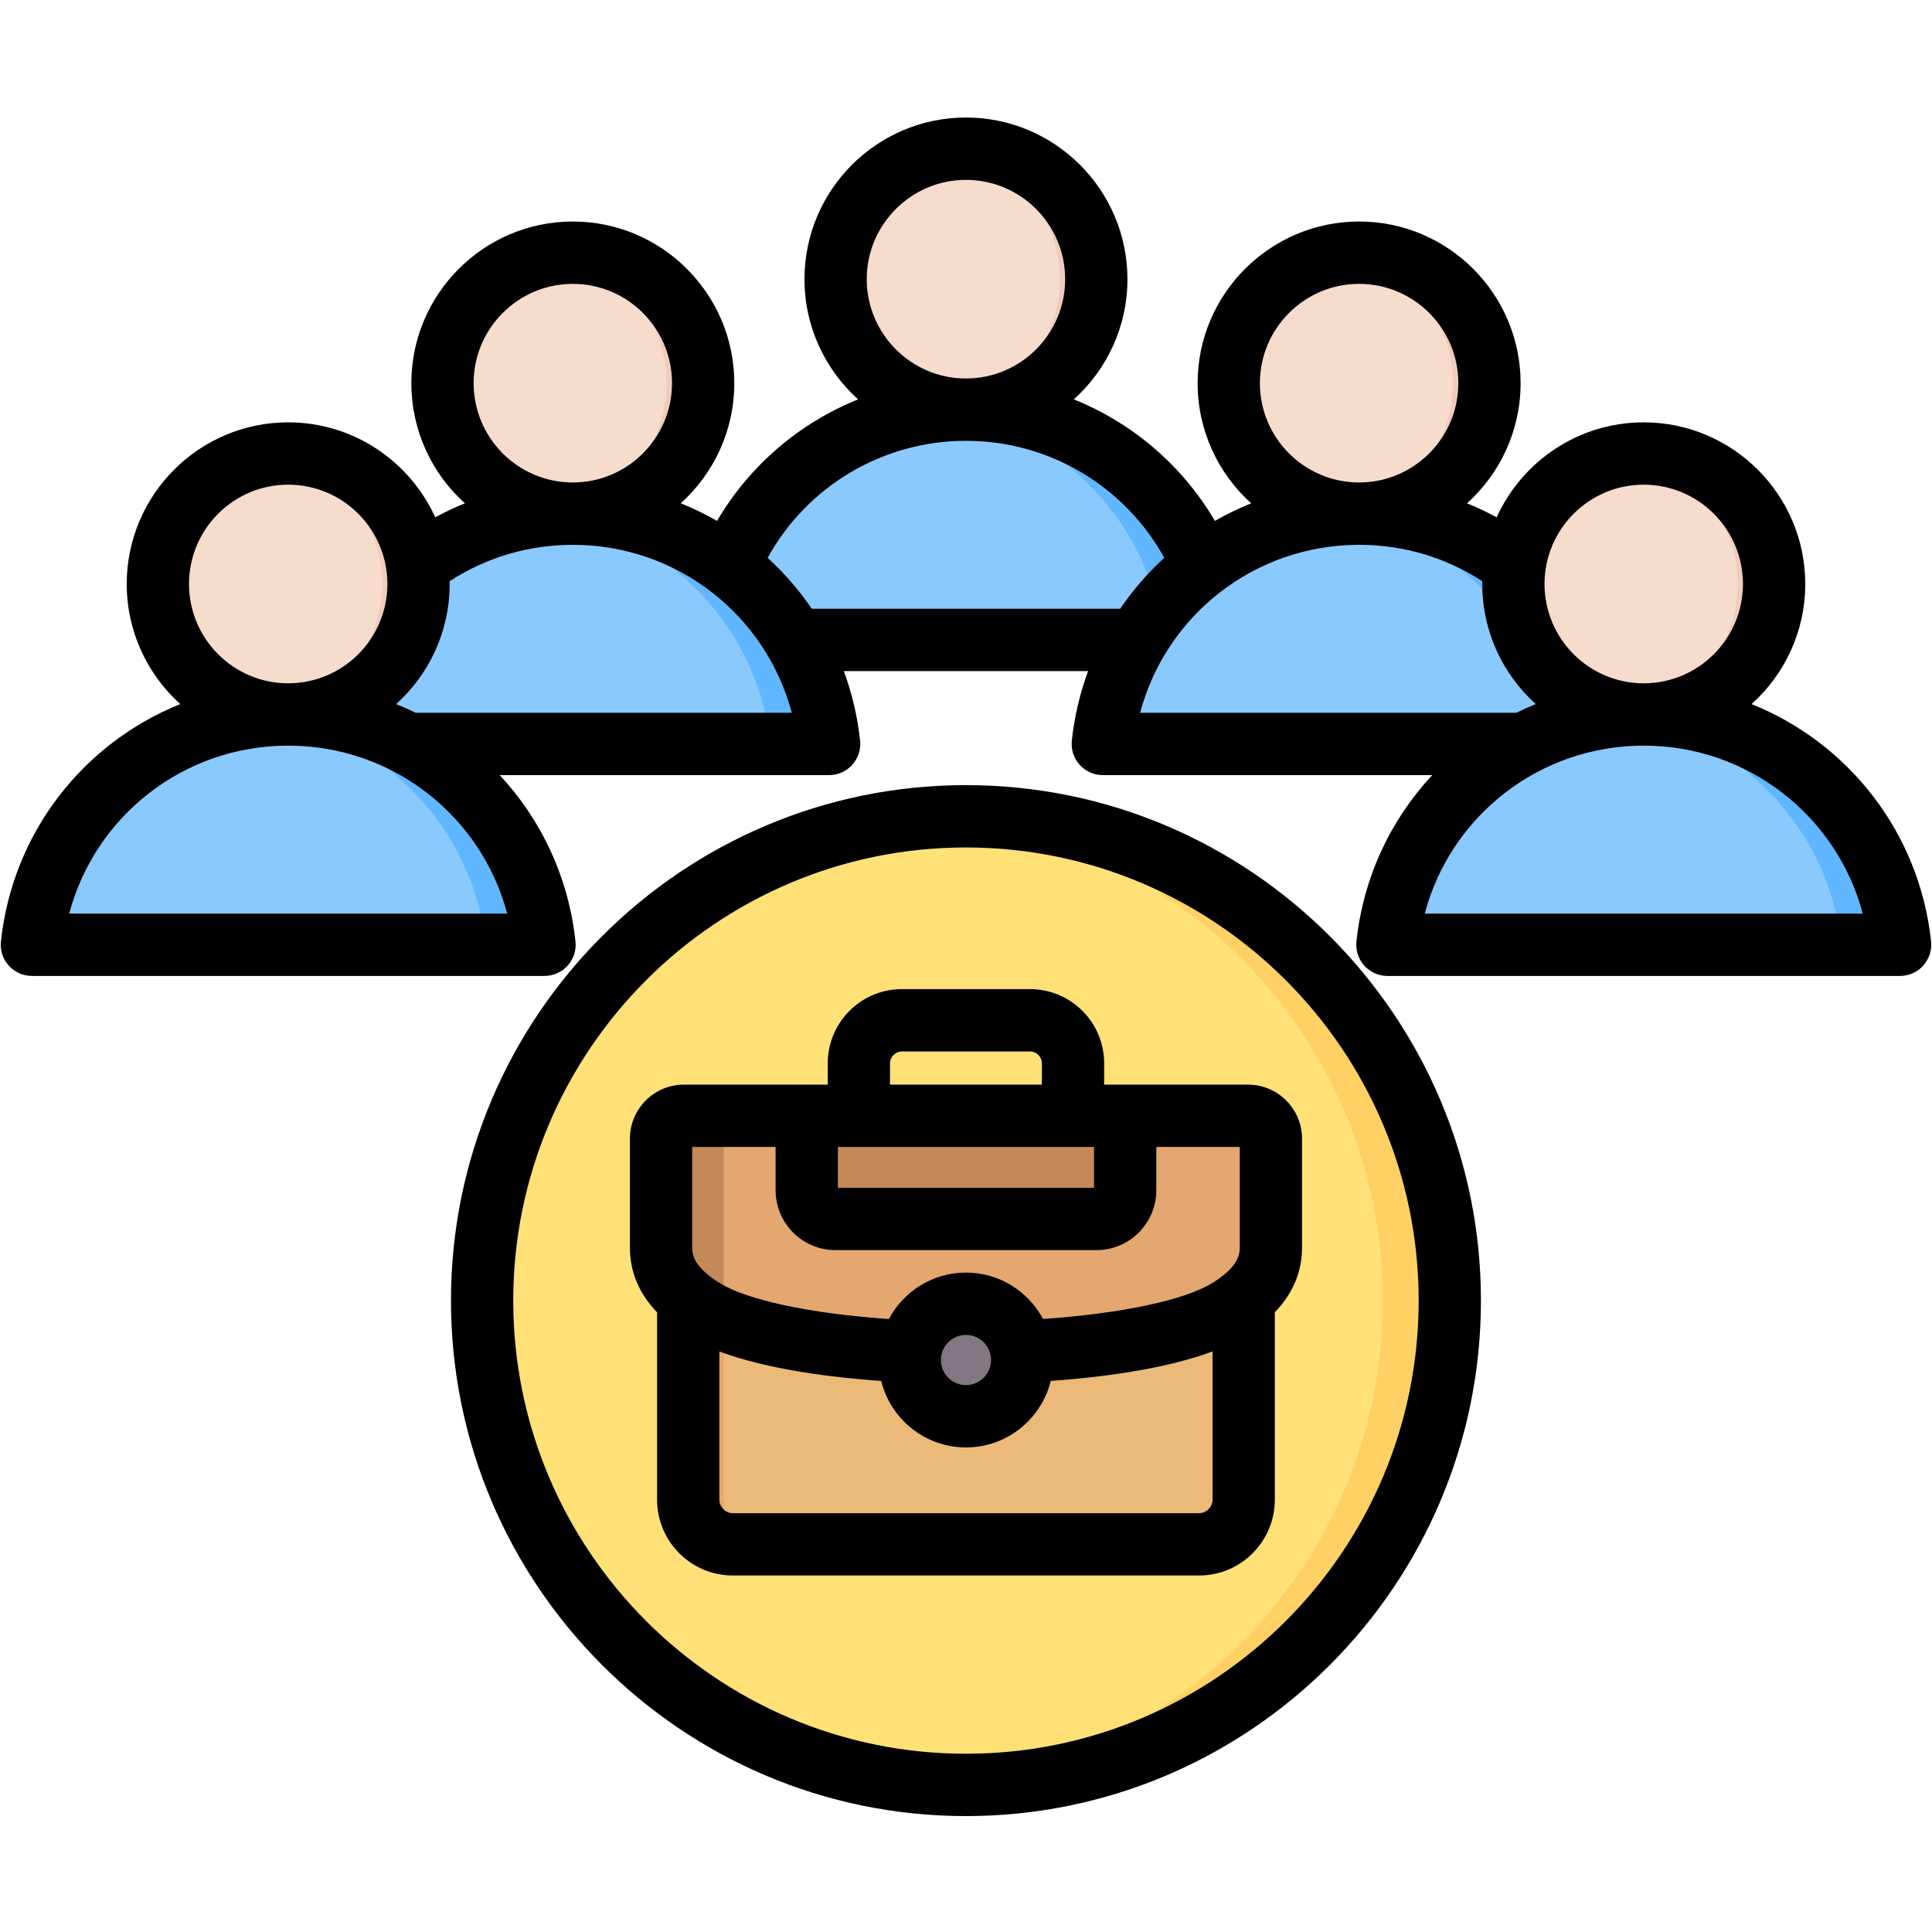
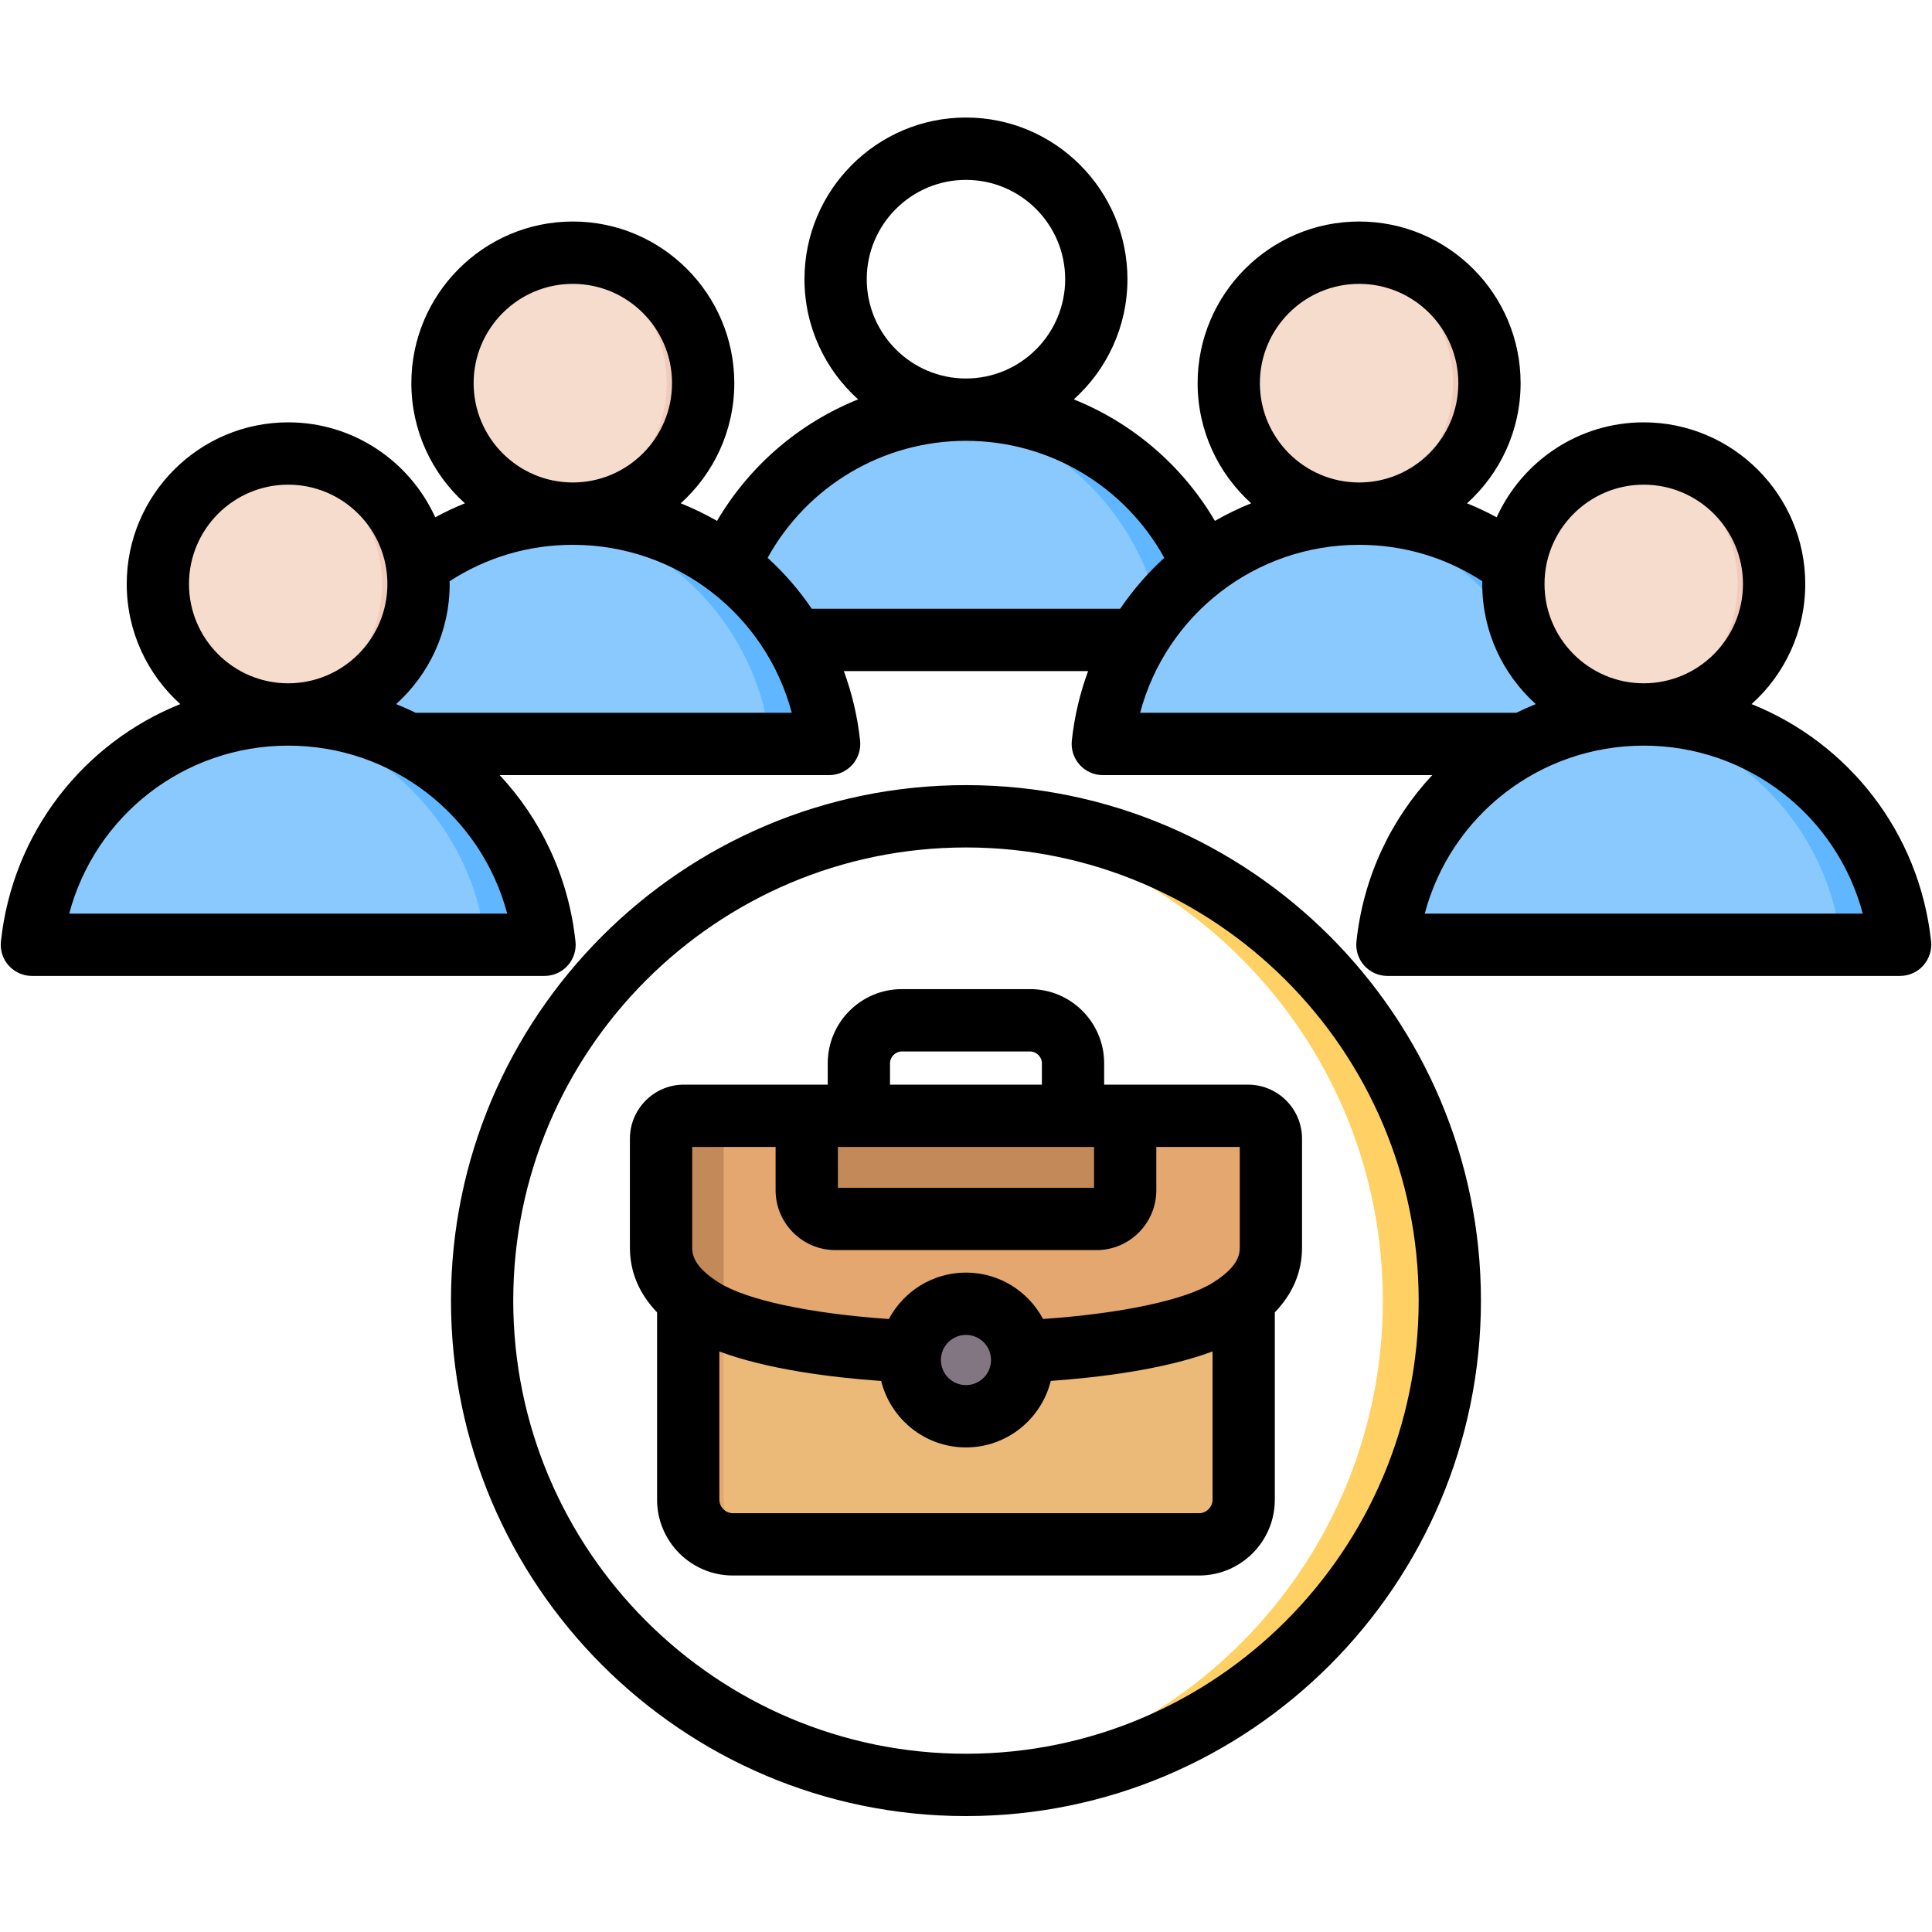
<svg xmlns="http://www.w3.org/2000/svg" width="500" zoomAndPan="magnify" viewBox="0 0 375 375" height="500" preserveAspectRatio="xMidYMid meet" version="1.0">
  <defs>
    <clipPath id="fcc9997bfc">
      <path d="M 0 22.656 L 375 22.656 L 375 352.656 L 0 352.656 Z M 0 22.656 " clip-rule="nonzero" />
    </clipPath>
  </defs>
  <path fill="#8ac9fe" d="M 144.555 124.215 L 230.445 124.215 C 232.266 124.215 233.836 123.445 234.953 122.004 C 236.066 120.562 236.422 118.852 235.969 117.082 C 230.41 95.477 210.82 79.512 187.5 79.512 C 164.18 79.512 144.586 95.477 139.031 117.082 C 138.578 118.852 138.93 120.562 140.047 122.004 C 141.164 123.445 142.734 124.215 144.555 124.215 Z M 144.555 124.215 " fill-opacity="1" fill-rule="evenodd" />
  <path fill="#60b7ff" d="M 230.445 124.215 C 232.266 124.215 233.836 123.445 234.953 122.004 C 236.066 120.562 236.422 118.852 235.969 117.082 C 230.41 95.477 210.82 79.512 187.5 79.512 C 185.57 79.512 183.668 79.625 181.797 79.836 C 202.559 82.191 219.465 97.266 224.559 117.082 C 225.016 118.852 224.66 120.562 223.543 122.004 C 222.43 123.445 220.859 124.215 219.035 124.215 C 222.84 124.215 226.641 124.215 230.445 124.215 Z M 230.445 124.215 " fill-opacity="1" fill-rule="evenodd" />
-   <path fill="#f6dccd" d="M 191.559 29.188 C 192.375 29.32 193.188 29.492 193.988 29.707 C 194.789 29.918 195.578 30.168 196.355 30.461 C 197.129 30.75 197.891 31.078 198.633 31.441 C 199.379 31.805 200.102 32.207 200.809 32.645 C 201.512 33.078 202.195 33.551 202.855 34.051 C 203.512 34.555 204.145 35.09 204.75 35.656 C 205.359 36.219 205.934 36.812 206.484 37.438 C 207.031 38.059 207.547 38.707 208.031 39.379 C 208.516 40.051 208.969 40.746 209.383 41.465 C 209.801 42.18 210.18 42.918 210.523 43.672 C 210.867 44.426 211.176 45.195 211.441 45.98 C 211.711 46.766 211.941 47.562 212.133 48.371 C 212.32 49.176 212.473 49.992 212.582 50.812 C 212.691 51.637 212.762 52.461 212.793 53.289 C 212.82 54.121 212.812 54.949 212.758 55.777 C 212.707 56.602 212.613 57.426 212.48 58.246 C 212.348 59.062 212.176 59.875 211.965 60.676 C 211.75 61.477 211.5 62.27 211.211 63.047 C 210.922 63.82 210.594 64.582 210.23 65.328 C 209.863 66.074 209.465 66.797 209.027 67.504 C 208.594 68.211 208.125 68.891 207.621 69.551 C 207.117 70.211 206.586 70.844 206.02 71.453 C 205.457 72.059 204.863 72.637 204.242 73.184 C 203.617 73.734 202.973 74.25 202.301 74.734 C 201.629 75.219 200.934 75.672 200.215 76.086 C 199.5 76.504 198.766 76.887 198.012 77.23 C 197.258 77.574 196.488 77.879 195.703 78.148 C 194.918 78.418 194.125 78.648 193.316 78.84 C 192.512 79.027 191.699 79.18 190.875 79.289 C 190.055 79.398 189.23 79.469 188.402 79.5 C 187.574 79.527 186.746 79.52 185.918 79.465 C 185.09 79.414 184.27 79.32 183.453 79.188 C 182.633 79.055 181.824 78.883 181.023 78.672 C 180.223 78.457 179.434 78.207 178.656 77.918 C 177.879 77.625 177.121 77.297 176.375 76.934 C 175.633 76.57 174.906 76.168 174.203 75.734 C 173.496 75.297 172.816 74.828 172.156 74.324 C 171.496 73.82 170.863 73.285 170.258 72.719 C 169.652 72.156 169.074 71.562 168.527 70.938 C 167.977 70.316 167.461 69.668 166.977 68.996 C 166.492 68.324 166.043 67.629 165.625 66.91 C 165.211 66.195 164.828 65.457 164.484 64.703 C 164.141 63.949 163.836 63.18 163.566 62.395 C 163.297 61.609 163.07 60.812 162.879 60.008 C 162.688 59.199 162.539 58.383 162.426 57.562 C 162.316 56.738 162.246 55.914 162.219 55.086 C 162.188 54.258 162.199 53.43 162.25 52.602 C 162.305 51.773 162.395 50.949 162.527 50.129 C 162.66 49.312 162.832 48.5 163.047 47.699 C 163.258 46.898 163.508 46.109 163.801 45.332 C 164.09 44.555 164.418 43.793 164.781 43.047 C 165.145 42.301 165.547 41.578 165.98 40.871 C 166.418 40.168 166.887 39.484 167.387 38.824 C 167.891 38.164 168.426 37.531 168.988 36.926 C 169.555 36.316 170.148 35.738 170.77 35.191 C 171.391 34.641 172.039 34.125 172.711 33.641 C 173.383 33.156 174.078 32.703 174.793 32.289 C 175.512 31.871 176.246 31.492 177 31.145 C 177.754 30.801 178.523 30.496 179.305 30.227 C 180.09 29.957 180.887 29.727 181.691 29.539 C 182.5 29.348 183.312 29.195 184.133 29.086 C 184.957 28.977 185.781 28.906 186.609 28.875 C 187.438 28.848 188.266 28.859 189.09 28.91 C 189.918 28.961 190.742 29.055 191.559 29.188 Z M 191.559 29.188 " fill-opacity="1" fill-rule="nonzero" />
-   <path fill="#f1cbbc" d="M 187.5 28.863 C 201.477 28.863 212.805 40.203 212.805 54.191 C 212.805 68.18 201.477 79.516 187.5 79.516 C 186.297 79.516 185.113 79.43 183.953 79.27 C 196.246 77.543 205.711 66.973 205.711 54.191 C 205.711 41.406 196.246 30.836 183.953 29.109 C 185.113 28.945 186.297 28.863 187.5 28.863 Z M 187.5 28.863 " fill-opacity="1" fill-rule="evenodd" />
  <path fill="#8ac9fe" d="M 220.867 144.398 L 306.754 144.398 C 308.578 144.398 310.145 143.629 311.262 142.188 C 312.379 140.746 312.734 139.035 312.277 137.266 C 306.723 115.66 287.129 99.695 263.812 99.695 C 240.492 99.695 220.898 115.66 215.344 137.266 C 214.887 139.035 215.242 140.746 216.359 142.188 C 217.477 143.629 219.043 144.398 220.867 144.398 Z M 220.867 144.398 " fill-opacity="1" fill-rule="evenodd" />
  <path fill="#60b7ff" d="M 306.754 144.398 C 308.578 144.398 310.145 143.629 311.262 142.188 C 312.379 140.746 312.734 139.035 312.277 137.266 C 306.723 115.66 287.129 99.695 263.812 99.695 C 261.883 99.695 259.98 99.805 258.105 100.02 C 278.867 102.375 295.777 117.449 300.871 137.266 C 301.324 139.035 300.973 140.746 299.855 142.188 C 298.738 143.629 297.172 144.398 295.348 144.398 C 299.148 144.398 302.953 144.398 306.754 144.398 Z M 306.754 144.398 " fill-opacity="1" fill-rule="evenodd" />
  <path fill="#f6dccd" d="M 269.645 49.738 C 270.449 49.93 271.246 50.156 272.031 50.426 C 272.812 50.695 273.582 51.004 274.336 51.348 C 275.09 51.691 275.824 52.07 276.543 52.488 C 277.258 52.906 277.953 53.355 278.625 53.84 C 279.297 54.328 279.945 54.844 280.566 55.391 C 281.188 55.941 281.781 56.52 282.344 57.125 C 282.91 57.73 283.445 58.367 283.945 59.023 C 284.449 59.684 284.918 60.367 285.355 61.074 C 285.789 61.777 286.191 62.504 286.555 63.25 C 286.918 63.992 287.246 64.754 287.535 65.531 C 287.824 66.309 288.078 67.098 288.289 67.902 C 288.5 68.703 288.672 69.512 288.805 70.332 C 288.938 71.152 289.031 71.973 289.082 72.801 C 289.133 73.629 289.145 74.457 289.117 75.285 C 289.086 76.117 289.016 76.941 288.906 77.762 C 288.797 78.586 288.645 79.402 288.457 80.207 C 288.266 81.016 288.035 81.812 287.766 82.598 C 287.5 83.379 287.191 84.148 286.848 84.906 C 286.504 85.66 286.125 86.395 285.707 87.113 C 285.289 87.828 284.84 88.523 284.355 89.199 C 283.871 89.871 283.355 90.52 282.805 91.141 C 282.258 91.762 281.68 92.355 281.074 92.922 C 280.469 93.488 279.836 94.02 279.176 94.523 C 278.516 95.027 277.836 95.496 277.129 95.934 C 276.426 96.367 275.699 96.77 274.957 97.133 C 274.211 97.5 273.453 97.828 272.676 98.117 C 271.898 98.406 271.109 98.656 270.309 98.871 C 269.508 99.082 268.699 99.254 267.879 99.387 C 267.062 99.52 266.238 99.613 265.414 99.664 C 264.586 99.719 263.758 99.727 262.93 99.699 C 262.102 99.668 261.277 99.598 260.457 99.488 C 259.633 99.379 258.82 99.227 258.016 99.035 C 257.207 98.848 256.414 98.617 255.629 98.348 C 254.844 98.078 254.074 97.773 253.32 97.43 C 252.566 97.082 251.832 96.703 251.117 96.285 C 250.398 95.871 249.703 95.418 249.031 94.934 C 248.359 94.449 247.715 93.93 247.094 93.383 C 246.469 92.832 245.879 92.258 245.312 91.648 C 244.746 91.043 244.215 90.41 243.711 89.75 C 243.207 89.09 242.738 88.406 242.305 87.703 C 241.867 86.996 241.469 86.27 241.105 85.527 C 240.738 84.781 240.414 84.02 240.121 83.242 C 239.832 82.465 239.582 81.676 239.371 80.875 C 239.156 80.07 238.984 79.262 238.852 78.441 C 238.719 77.625 238.629 76.801 238.574 75.973 C 238.523 75.145 238.512 74.316 238.543 73.488 C 238.57 72.66 238.641 71.832 238.75 71.012 C 238.863 70.188 239.012 69.375 239.203 68.566 C 239.395 67.758 239.621 66.965 239.891 66.18 C 240.16 65.395 240.465 64.625 240.809 63.871 C 241.156 63.113 241.535 62.379 241.953 61.66 C 242.367 60.945 242.816 60.25 243.301 59.578 C 243.789 58.902 244.305 58.258 244.852 57.633 C 245.398 57.012 245.977 56.418 246.582 55.852 C 247.191 55.289 247.824 54.754 248.48 54.25 C 249.141 53.746 249.824 53.277 250.527 52.84 C 251.234 52.406 251.957 52.004 252.703 51.641 C 253.445 51.273 254.207 50.949 254.984 50.656 C 255.758 50.367 256.547 50.117 257.348 49.902 C 258.148 49.691 258.961 49.52 259.777 49.387 C 260.594 49.254 261.418 49.16 262.246 49.109 C 263.07 49.059 263.898 49.047 264.727 49.074 C 265.555 49.105 266.383 49.176 267.203 49.285 C 268.023 49.395 268.836 49.547 269.645 49.738 Z M 269.645 49.738 " fill-opacity="1" fill-rule="nonzero" />
  <path fill="#f1cbbc" d="M 263.812 49.039 C 277.785 49.039 289.113 60.379 289.113 74.367 C 289.113 88.355 277.785 99.695 263.812 99.695 C 262.605 99.695 261.422 99.609 260.266 99.445 C 272.559 97.719 282.02 87.148 282.02 74.367 C 282.02 61.586 272.559 51.016 260.266 49.289 C 261.422 49.125 262.605 49.039 263.812 49.039 Z M 263.812 49.039 " fill-opacity="1" fill-rule="evenodd" />
  <path fill="#8ac9fe" d="M 276.109 183.379 L 361.996 183.379 C 363.82 183.379 365.387 182.609 366.504 181.168 C 367.621 179.727 367.973 178.012 367.52 176.246 C 361.965 154.641 342.371 138.676 319.051 138.676 C 295.73 138.676 276.141 154.641 270.582 176.246 C 270.129 178.012 270.484 179.727 271.602 181.168 C 272.719 182.609 274.285 183.379 276.109 183.379 Z M 276.109 183.379 " fill-opacity="1" fill-rule="evenodd" />
  <path fill="#60b7ff" d="M 361.996 183.379 C 363.82 183.379 365.387 182.609 366.504 181.168 C 367.621 179.723 367.973 178.012 367.52 176.246 C 361.965 154.641 342.371 138.672 319.051 138.672 C 317.125 138.672 315.219 138.785 313.348 138.996 C 334.109 141.355 351.016 156.426 356.113 176.246 C 356.566 178.012 356.215 179.723 355.098 181.168 C 353.98 182.609 352.41 183.379 350.59 183.379 C 354.391 183.379 358.195 183.379 361.996 183.379 Z M 361.996 183.379 " fill-opacity="1" fill-rule="evenodd" />
  <path fill="#f6dccd" d="M 323.113 88.344 C 323.934 88.477 324.742 88.648 325.543 88.859 C 326.344 89.074 327.133 89.324 327.91 89.613 C 328.684 89.906 329.445 90.234 330.191 90.598 C 330.934 90.961 331.66 91.363 332.363 91.801 C 333.07 92.234 333.75 92.703 334.41 93.207 C 335.066 93.711 335.699 94.246 336.309 94.812 C 336.914 95.375 337.492 95.969 338.039 96.594 C 338.586 97.215 339.102 97.863 339.586 98.535 C 340.07 99.207 340.523 99.902 340.938 100.621 C 341.355 101.336 341.734 102.074 342.078 102.828 C 342.422 103.582 342.73 104.352 343 105.137 C 343.266 105.922 343.496 106.719 343.688 107.523 C 343.879 108.332 344.027 109.148 344.137 109.969 C 344.25 110.793 344.316 111.617 344.348 112.445 C 344.375 113.273 344.367 114.102 344.312 114.93 C 344.262 115.758 344.168 116.582 344.035 117.402 C 343.902 118.219 343.73 119.031 343.52 119.832 C 343.309 120.633 343.055 121.422 342.766 122.199 C 342.477 122.977 342.148 123.738 341.785 124.484 C 341.418 125.23 341.02 125.953 340.586 126.66 C 340.148 127.363 339.68 128.047 339.176 128.707 C 338.672 129.367 338.141 130 337.574 130.605 C 337.012 131.215 336.418 131.793 335.797 132.34 C 335.176 132.891 334.527 133.406 333.855 133.891 C 333.184 134.375 332.488 134.828 331.77 135.242 C 331.055 135.66 330.32 136.039 329.566 136.387 C 328.812 136.73 328.043 137.035 327.258 137.305 C 326.477 137.574 325.68 137.805 324.871 137.992 C 324.066 138.184 323.254 138.336 322.43 138.445 C 321.609 138.555 320.785 138.625 319.957 138.656 C 319.129 138.684 318.301 138.672 317.473 138.621 C 316.648 138.57 315.824 138.477 315.008 138.344 C 314.188 138.211 313.379 138.039 312.578 137.824 C 311.777 137.613 310.988 137.363 310.211 137.07 C 309.434 136.781 308.676 136.453 307.93 136.09 C 307.188 135.727 306.461 135.324 305.758 134.887 C 305.051 134.453 304.371 133.98 303.711 133.48 C 303.051 132.977 302.418 132.441 301.812 131.875 C 301.207 131.312 300.629 130.719 300.082 130.094 C 299.535 129.473 299.016 128.824 298.531 128.152 C 298.047 127.48 297.598 126.785 297.18 126.066 C 296.766 125.352 296.383 124.613 296.039 123.859 C 295.695 123.105 295.391 122.336 295.121 121.551 C 294.852 120.766 294.625 119.969 294.434 119.16 C 294.242 118.355 294.094 117.539 293.98 116.719 C 293.871 115.895 293.801 115.07 293.773 114.242 C 293.742 113.41 293.754 112.582 293.805 111.754 C 293.859 110.93 293.949 110.105 294.082 109.285 C 294.215 108.469 294.391 107.656 294.602 106.855 C 294.812 106.055 295.062 105.262 295.355 104.488 C 295.645 103.711 295.973 102.949 296.336 102.203 C 296.699 101.457 297.102 100.734 297.535 100.027 C 297.973 99.32 298.441 98.641 298.945 97.98 C 299.445 97.32 299.98 96.688 300.547 96.078 C 301.109 95.473 301.703 94.895 302.324 94.348 C 302.945 93.797 303.594 93.281 304.266 92.797 C 304.938 92.312 305.633 91.859 306.348 91.445 C 307.066 91.027 307.801 90.645 308.555 90.301 C 309.309 89.957 310.078 89.652 310.859 89.383 C 311.645 89.113 312.441 88.883 313.246 88.691 C 314.055 88.504 314.867 88.352 315.688 88.242 C 316.512 88.133 317.336 88.062 318.164 88.031 C 318.992 88.004 319.82 88.012 320.645 88.066 C 321.473 88.117 322.297 88.211 323.113 88.344 Z M 323.113 88.344 " fill-opacity="1" fill-rule="nonzero" />
  <path fill="#f1cbbc" d="M 319.055 88.02 C 333.027 88.02 344.355 99.359 344.355 113.348 C 344.355 127.336 333.027 138.672 319.055 138.672 C 317.848 138.672 316.664 138.586 315.508 138.426 C 327.801 136.699 337.262 126.129 337.262 113.348 C 337.262 100.562 327.801 89.992 315.508 88.266 C 316.664 88.105 317.848 88.02 319.055 88.02 Z M 319.055 88.02 " fill-opacity="1" fill-rule="evenodd" />
  <path fill="#8ac9fe" d="M 68.246 144.398 L 154.133 144.398 C 155.957 144.398 157.523 143.629 158.641 142.188 C 159.758 140.746 160.113 139.035 159.656 137.266 C 154.102 115.66 134.508 99.695 111.188 99.695 C 87.867 99.695 68.277 115.66 62.723 137.266 C 62.266 139.035 62.621 140.746 63.738 142.188 C 64.855 143.629 66.422 144.398 68.246 144.398 Z M 68.246 144.398 " fill-opacity="1" fill-rule="evenodd" />
  <path fill="#60b7ff" d="M 154.133 144.398 C 155.957 144.398 157.523 143.629 158.641 142.188 C 159.758 140.746 160.113 139.035 159.656 137.266 C 154.102 115.66 134.508 99.695 111.188 99.695 C 109.262 99.695 107.359 99.805 105.484 100.02 C 126.246 102.375 143.152 117.449 148.25 137.266 C 148.703 139.035 148.352 140.746 147.234 142.188 C 146.117 143.629 144.547 144.398 142.727 144.398 C 146.527 144.398 150.332 144.398 154.133 144.398 Z M 154.133 144.398 " fill-opacity="1" fill-rule="evenodd" />
  <path fill="#f6dccd" d="M 115.246 49.367 C 116.066 49.5 116.875 49.672 117.676 49.883 C 118.477 50.098 119.266 50.348 120.043 50.637 C 120.816 50.93 121.578 51.258 122.324 51.621 C 123.066 51.984 123.793 52.387 124.496 52.824 C 125.199 53.258 125.883 53.727 126.543 54.23 C 127.199 54.734 127.832 55.27 128.441 55.836 C 129.047 56.398 129.625 56.992 130.172 57.617 C 130.719 58.238 131.234 58.887 131.719 59.559 C 132.203 60.23 132.656 60.926 133.07 61.645 C 133.488 62.359 133.867 63.098 134.211 63.852 C 134.555 64.605 134.863 65.375 135.133 66.16 C 135.398 66.945 135.629 67.742 135.82 68.547 C 136.012 69.355 136.16 70.172 136.27 70.992 C 136.383 71.816 136.449 72.641 136.48 73.469 C 136.508 74.297 136.5 75.129 136.445 75.953 C 136.395 76.781 136.301 77.605 136.168 78.426 C 136.035 79.242 135.863 80.055 135.652 80.855 C 135.441 81.656 135.188 82.445 134.898 83.223 C 134.609 84 134.281 84.762 133.918 85.508 C 133.551 86.254 133.152 86.977 132.719 87.684 C 132.281 88.391 131.812 89.07 131.309 89.73 C 130.805 90.391 130.273 91.023 129.707 91.629 C 129.145 92.238 128.551 92.816 127.93 93.363 C 127.309 93.914 126.66 94.43 125.988 94.914 C 125.316 95.398 124.621 95.852 123.902 96.266 C 123.188 96.684 122.453 97.062 121.699 97.41 C 120.945 97.754 120.176 98.059 119.391 98.328 C 118.609 98.598 117.812 98.828 117.004 99.016 C 116.199 99.207 115.387 99.359 114.562 99.469 C 113.742 99.578 112.918 99.648 112.09 99.68 C 111.262 99.707 110.434 99.695 109.605 99.645 C 108.781 99.594 107.957 99.5 107.141 99.367 C 106.32 99.234 105.512 99.062 104.711 98.852 C 103.91 98.637 103.121 98.387 102.344 98.098 C 101.566 97.805 100.809 97.477 100.062 97.113 C 99.32 96.75 98.594 96.348 97.891 95.91 C 97.184 95.477 96.504 95.008 95.844 94.504 C 95.184 94 94.551 93.465 93.945 92.898 C 93.34 92.336 92.762 91.742 92.215 91.117 C 91.668 90.496 91.148 89.848 90.664 89.176 C 90.18 88.504 89.73 87.809 89.312 87.09 C 88.898 86.375 88.516 85.637 88.172 84.883 C 87.828 84.129 87.523 83.359 87.254 82.574 C 86.984 81.789 86.758 80.992 86.566 80.188 C 86.375 79.379 86.227 78.562 86.113 77.742 C 86.004 76.918 85.934 76.094 85.906 75.266 C 85.875 74.438 85.887 73.605 85.938 72.781 C 85.992 71.953 86.082 71.129 86.215 70.309 C 86.348 69.492 86.523 68.68 86.734 67.879 C 86.945 67.078 87.195 66.289 87.488 65.512 C 87.777 64.734 88.105 63.973 88.469 63.227 C 88.832 62.48 89.234 61.758 89.668 61.051 C 90.105 60.344 90.574 59.664 91.078 59.004 C 91.578 58.344 92.113 57.711 92.676 57.105 C 93.242 56.496 93.836 55.918 94.457 55.371 C 95.078 54.82 95.727 54.305 96.398 53.82 C 97.07 53.336 97.766 52.883 98.48 52.469 C 99.199 52.051 99.934 51.672 100.688 51.324 C 101.441 50.98 102.211 50.676 102.992 50.406 C 103.777 50.137 104.574 49.906 105.379 49.719 C 106.188 49.527 107 49.375 107.82 49.266 C 108.645 49.156 109.469 49.086 110.297 49.055 C 111.125 49.027 111.953 49.039 112.777 49.09 C 113.605 49.141 114.43 49.234 115.246 49.367 Z M 115.246 49.367 " fill-opacity="1" fill-rule="nonzero" />
  <path fill="#f1cbbc" d="M 111.191 49.039 C 125.164 49.039 136.496 60.379 136.496 74.367 C 136.496 88.355 125.164 99.695 111.191 99.695 C 109.984 99.695 108.801 99.609 107.645 99.445 C 119.938 97.719 129.398 87.148 129.398 74.367 C 129.398 61.586 119.938 51.016 107.645 49.289 C 108.801 49.125 109.984 49.039 111.191 49.039 Z M 111.191 49.039 " fill-opacity="1" fill-rule="evenodd" />
  <path fill="#8ac9fe" d="M 13.004 183.379 L 98.891 183.379 C 100.711 183.379 102.281 182.609 103.398 181.168 C 104.516 179.727 104.867 178.012 104.414 176.246 C 98.859 154.641 79.266 138.676 55.945 138.676 C 32.625 138.676 13.035 154.641 7.48 176.246 C 7.023 178.012 7.379 179.727 8.496 181.168 C 9.613 182.609 11.18 183.379 13.004 183.379 Z M 13.004 183.379 " fill-opacity="1" fill-rule="evenodd" />
  <path fill="#60b7ff" d="M 98.891 183.379 C 100.715 183.379 102.281 182.609 103.398 181.168 C 104.516 179.723 104.867 178.012 104.414 176.246 C 98.859 154.641 79.266 138.672 55.945 138.672 C 54.02 138.672 52.117 138.785 50.242 138.996 C 71.004 141.355 87.91 156.426 93.008 176.246 C 93.461 178.012 93.109 179.723 91.992 181.168 C 90.875 182.609 89.305 183.379 87.484 183.379 C 91.285 183.379 95.09 183.379 98.891 183.379 Z M 98.891 183.379 " fill-opacity="1" fill-rule="evenodd" />
  <path fill="#f6dccd" d="M 60.004 88.348 C 60.824 88.48 61.633 88.652 62.434 88.863 C 63.234 89.078 64.023 89.328 64.801 89.617 C 65.574 89.91 66.336 90.234 67.078 90.602 C 67.824 90.965 68.551 91.367 69.254 91.801 C 69.957 92.238 70.641 92.707 71.301 93.211 C 71.957 93.715 72.59 94.25 73.199 94.816 C 73.805 95.379 74.383 95.973 74.93 96.598 C 75.477 97.219 75.992 97.867 76.477 98.539 C 76.961 99.211 77.414 99.906 77.828 100.625 C 78.246 101.34 78.625 102.078 78.969 102.832 C 79.312 103.586 79.621 104.355 79.891 105.141 C 80.156 105.926 80.387 106.723 80.578 107.527 C 80.766 108.336 80.918 109.152 81.027 109.973 C 81.141 110.797 81.207 111.621 81.238 112.449 C 81.266 113.277 81.258 114.105 81.203 114.934 C 81.152 115.762 81.059 116.586 80.926 117.406 C 80.793 118.223 80.621 119.035 80.41 119.836 C 80.195 120.637 79.945 121.426 79.656 122.203 C 79.367 122.98 79.039 123.742 78.676 124.488 C 78.309 125.234 77.91 125.957 77.473 126.664 C 77.039 127.367 76.57 128.051 76.066 128.711 C 75.562 129.371 75.031 130.004 74.465 130.609 C 73.902 131.219 73.309 131.797 72.688 132.344 C 72.062 132.895 71.418 133.41 70.746 133.895 C 70.074 134.379 69.379 134.832 68.66 135.246 C 67.945 135.664 67.211 136.043 66.457 136.391 C 65.703 136.734 64.934 137.039 64.148 137.309 C 63.363 137.578 62.57 137.809 61.762 137.996 C 60.957 138.188 60.145 138.34 59.32 138.449 C 58.5 138.559 57.676 138.629 56.848 138.66 C 56.02 138.688 55.191 138.676 54.363 138.625 C 53.539 138.574 52.715 138.48 51.898 138.348 C 51.078 138.215 50.27 138.043 49.469 137.828 C 48.668 137.617 47.879 137.367 47.102 137.074 C 46.324 136.785 45.566 136.457 44.82 136.094 C 44.078 135.73 43.352 135.328 42.648 134.891 C 41.941 134.457 41.262 133.984 40.602 133.484 C 39.941 132.98 39.309 132.445 38.703 131.879 C 38.098 131.316 37.52 130.723 36.973 130.098 C 36.422 129.477 35.906 128.828 35.422 128.156 C 34.938 127.484 34.488 126.789 34.07 126.07 C 33.656 125.355 33.273 124.617 32.93 123.863 C 32.586 123.109 32.281 122.34 32.012 121.555 C 31.742 120.77 31.516 119.973 31.324 119.164 C 31.133 118.359 30.984 117.543 30.871 116.723 C 30.762 115.898 30.691 115.074 30.664 114.246 C 30.633 113.414 30.645 112.586 30.695 111.758 C 30.75 110.934 30.84 110.109 30.973 109.289 C 31.105 108.473 31.277 107.66 31.492 106.859 C 31.703 106.059 31.953 105.266 32.246 104.488 C 32.535 103.715 32.863 102.953 33.227 102.207 C 33.59 101.461 33.992 100.738 34.426 100.031 C 34.863 99.324 35.332 98.645 35.836 97.984 C 36.336 97.324 36.871 96.691 37.434 96.082 C 38 95.477 38.594 94.898 39.215 94.352 C 39.836 93.801 40.484 93.285 41.156 92.801 C 41.828 92.316 42.523 91.863 43.238 91.449 C 43.957 91.031 44.691 90.648 45.445 90.305 C 46.199 89.961 46.969 89.656 47.75 89.387 C 48.535 89.117 49.332 88.887 50.137 88.695 C 50.945 88.508 51.758 88.355 52.578 88.246 C 53.402 88.137 54.227 88.066 55.055 88.035 C 55.883 88.008 56.711 88.016 57.535 88.07 C 58.363 88.121 59.188 88.215 60.004 88.348 Z M 60.004 88.348 " fill-opacity="1" fill-rule="nonzero" />
  <path fill="#f1cbbc" d="M 55.949 88.02 C 69.922 88.02 81.254 99.359 81.254 113.348 C 81.254 127.336 69.922 138.672 55.949 138.672 C 54.742 138.672 53.559 138.586 52.402 138.426 C 64.695 136.699 74.156 126.129 74.156 113.348 C 74.156 100.562 64.695 89.992 52.402 88.266 C 53.559 88.105 54.742 88.02 55.949 88.02 Z M 55.949 88.02 " fill-opacity="1" fill-rule="evenodd" />
-   <path fill="#ffe177" d="M 281.414 252.449 C 281.414 253.988 281.375 255.523 281.301 257.062 C 281.223 258.598 281.109 260.133 280.961 261.66 C 280.809 263.191 280.621 264.719 280.395 266.242 C 280.172 267.762 279.906 269.277 279.609 270.789 C 279.309 272.297 278.973 273.797 278.598 275.289 C 278.223 276.781 277.816 278.262 277.367 279.734 C 276.922 281.207 276.441 282.668 275.922 284.117 C 275.406 285.566 274.852 287 274.266 288.422 C 273.676 289.844 273.055 291.25 272.395 292.641 C 271.738 294.031 271.047 295.402 270.324 296.762 C 269.598 298.117 268.84 299.457 268.051 300.773 C 267.262 302.094 266.438 303.395 265.586 304.672 C 264.73 305.953 263.848 307.211 262.93 308.445 C 262.016 309.68 261.07 310.895 260.094 312.082 C 259.121 313.273 258.117 314.438 257.086 315.578 C 256.051 316.715 254.992 317.832 253.906 318.918 C 252.82 320.004 251.707 321.066 250.566 322.098 C 249.43 323.133 248.266 324.137 247.078 325.113 C 245.891 326.09 244.68 327.035 243.445 327.953 C 242.211 328.867 240.953 329.754 239.676 330.609 C 238.398 331.465 237.098 332.285 235.781 333.078 C 234.461 333.867 233.125 334.625 231.77 335.352 C 230.414 336.074 229.043 336.77 227.652 337.426 C 226.262 338.082 224.859 338.707 223.438 339.297 C 222.02 339.883 220.586 340.438 219.137 340.957 C 217.691 341.473 216.23 341.957 214.762 342.402 C 213.289 342.848 211.809 343.258 210.32 343.633 C 208.828 344.008 207.328 344.344 205.82 344.645 C 204.312 344.945 202.801 345.207 201.281 345.434 C 199.758 345.66 198.234 345.848 196.703 345.996 C 195.176 346.148 193.645 346.262 192.109 346.336 C 190.574 346.414 189.035 346.449 187.5 346.449 C 185.965 346.449 184.426 346.414 182.891 346.336 C 181.355 346.262 179.824 346.148 178.297 345.996 C 176.766 345.848 175.242 345.66 173.719 345.434 C 172.199 345.207 170.688 344.945 169.18 344.645 C 167.672 344.344 166.172 344.008 164.68 343.633 C 163.191 343.258 161.711 342.848 160.238 342.402 C 158.77 341.957 157.309 341.473 155.863 340.957 C 154.414 340.438 152.98 339.883 151.562 339.297 C 150.141 338.707 148.738 338.082 147.348 337.426 C 145.957 336.77 144.586 336.074 143.23 335.352 C 141.875 334.625 140.539 333.867 139.219 333.078 C 137.902 332.285 136.602 331.465 135.324 330.609 C 134.047 329.754 132.789 328.867 131.555 327.953 C 130.32 327.035 129.109 326.09 127.922 325.113 C 126.734 324.137 125.57 323.133 124.434 322.098 C 123.293 321.066 122.18 320.004 121.094 318.918 C 120.008 317.832 118.949 316.715 117.914 315.578 C 116.883 314.438 115.879 313.273 114.906 312.082 C 113.93 310.895 112.984 309.68 112.07 308.445 C 111.152 307.211 110.27 305.953 109.414 304.672 C 108.562 303.395 107.738 302.094 106.949 300.773 C 106.16 299.457 105.402 298.117 104.676 296.762 C 103.953 295.402 103.262 294.031 102.605 292.641 C 101.945 291.25 101.324 289.844 100.734 288.422 C 100.148 287 99.594 285.566 99.078 284.117 C 98.559 282.668 98.078 281.207 97.633 279.734 C 97.184 278.262 96.777 276.781 96.402 275.289 C 96.027 273.797 95.691 272.297 95.391 270.789 C 95.094 269.277 94.828 267.762 94.605 266.242 C 94.379 264.719 94.191 263.191 94.039 261.66 C 93.891 260.133 93.777 258.598 93.699 257.062 C 93.625 255.523 93.586 253.988 93.586 252.449 C 93.586 250.91 93.625 249.371 93.699 247.836 C 93.777 246.301 93.891 244.766 94.039 243.234 C 94.191 241.703 94.379 240.176 94.605 238.656 C 94.828 237.133 95.094 235.617 95.391 234.109 C 95.691 232.602 96.027 231.102 96.402 229.605 C 96.777 228.113 97.184 226.633 97.633 225.16 C 98.078 223.688 98.559 222.227 99.078 220.781 C 99.594 219.332 100.148 217.895 100.734 216.477 C 101.324 215.055 101.945 213.648 102.605 212.258 C 103.262 210.867 103.953 209.492 104.676 208.137 C 105.402 206.777 106.16 205.441 106.949 204.121 C 107.738 202.801 108.562 201.504 109.414 200.223 C 110.27 198.945 111.152 197.688 112.07 196.449 C 112.984 195.215 113.93 194.004 114.906 192.812 C 115.879 191.625 116.883 190.461 117.914 189.32 C 118.949 188.18 120.008 187.066 121.094 185.977 C 122.18 184.891 123.293 183.828 124.434 182.797 C 125.57 181.766 126.734 180.758 127.922 179.781 C 129.109 178.809 130.32 177.859 131.555 176.945 C 132.789 176.027 134.047 175.141 135.324 174.289 C 136.602 173.434 137.902 172.609 139.219 171.82 C 140.539 171.027 141.875 170.27 143.23 169.547 C 144.586 168.82 145.957 168.129 147.348 167.473 C 148.738 166.812 150.141 166.191 151.562 165.602 C 152.98 165.012 154.414 164.457 155.863 163.941 C 157.309 163.422 158.77 162.941 160.238 162.492 C 161.711 162.047 163.191 161.637 164.68 161.262 C 166.172 160.891 167.672 160.551 169.18 160.25 C 170.688 159.953 172.199 159.688 173.719 159.465 C 175.242 159.238 176.766 159.051 178.297 158.898 C 179.824 158.746 181.355 158.633 182.891 158.559 C 184.426 158.484 185.965 158.445 187.5 158.445 C 189.035 158.445 190.574 158.484 192.109 158.559 C 193.645 158.633 195.176 158.746 196.703 158.898 C 198.234 159.051 199.758 159.238 201.281 159.465 C 202.801 159.688 204.312 159.953 205.82 160.25 C 207.328 160.551 208.828 160.891 210.32 161.262 C 211.809 161.637 213.289 162.047 214.762 162.492 C 216.23 162.941 217.691 163.422 219.137 163.941 C 220.586 164.457 222.02 165.012 223.438 165.602 C 224.859 166.191 226.262 166.812 227.652 167.473 C 229.043 168.129 230.414 168.82 231.77 169.547 C 233.125 170.27 234.461 171.027 235.781 171.82 C 237.098 172.609 238.398 173.434 239.676 174.289 C 240.953 175.141 242.211 176.027 243.445 176.945 C 244.68 177.859 245.891 178.809 247.078 179.781 C 248.266 180.758 249.43 181.766 250.566 182.797 C 251.707 183.828 252.82 184.891 253.906 185.977 C 254.992 187.066 256.051 188.18 257.086 189.32 C 258.117 190.461 259.121 191.625 260.094 192.812 C 261.07 194.004 262.016 195.215 262.93 196.449 C 263.848 197.688 264.73 198.945 265.586 200.223 C 266.438 201.504 267.262 202.801 268.051 204.121 C 268.84 205.441 269.598 206.777 270.324 208.137 C 271.047 209.492 271.738 210.867 272.395 212.258 C 273.055 213.648 273.676 215.055 274.266 216.477 C 274.852 217.895 275.406 219.332 275.922 220.781 C 276.441 222.227 276.922 223.688 277.367 225.16 C 277.816 226.633 278.223 228.113 278.598 229.605 C 278.973 231.102 279.309 232.602 279.609 234.109 C 279.906 235.617 280.172 237.133 280.395 238.656 C 280.621 240.176 280.809 241.703 280.961 243.234 C 281.109 244.766 281.223 246.301 281.301 247.836 C 281.375 249.371 281.414 250.91 281.414 252.449 Z M 281.414 252.449 " fill-opacity="1" fill-rule="nonzero" />
  <path fill="#ffd064" d="M 187.5 158.445 C 239.367 158.445 281.414 200.531 281.414 252.449 C 281.414 304.363 239.367 346.453 187.5 346.453 C 185.312 346.453 183.145 346.371 180.996 346.223 C 229.828 342.879 268.406 302.176 268.406 252.449 C 268.406 202.723 229.828 162.02 180.996 158.676 C 183.145 158.527 185.312 158.445 187.5 158.445 Z M 187.5 158.445 " fill-opacity="1" fill-rule="evenodd" />
  <path fill="#ecba78" d="M 133.59 244.785 L 133.59 291.09 C 133.59 295.855 137.488 299.762 142.254 299.762 L 232.746 299.762 C 237.512 299.762 241.406 295.859 241.406 291.09 L 241.406 244.785 Z M 133.59 244.785 " fill-opacity="1" fill-rule="evenodd" />
  <path fill="#e3a76f" d="M 133.59 244.785 L 133.59 291.09 C 133.59 295.855 137.488 299.762 142.254 299.762 L 149.129 299.762 C 144.363 299.762 140.465 295.859 140.465 291.09 L 140.465 244.785 Z M 133.59 244.785 " fill-opacity="1" fill-rule="evenodd" />
  <path fill="#e3a76f" d="M 238.711 254.047 C 239.664 253.445 240.57 252.801 241.41 252.113 C 244.523 249.555 246.684 246.355 246.684 242.16 L 246.684 221.02 C 246.684 218.574 244.691 216.578 242.246 216.578 C 205.137 216.578 169.863 216.578 132.754 216.578 C 130.309 216.578 128.316 218.574 128.316 221.02 L 128.316 242.16 C 128.316 246.355 130.473 249.555 133.59 252.113 C 134.43 252.801 135.336 253.445 136.289 254.047 C 154.309 265.461 220.82 265.379 238.711 254.047 Z M 238.711 254.047 " fill-opacity="1" fill-rule="evenodd" />
  <path fill="#c48958" d="M 140.465 216.578 L 132.754 216.578 C 130.309 216.578 128.316 218.574 128.316 221.02 L 128.316 242.16 C 128.316 246.355 130.473 249.555 133.59 252.113 C 134.43 252.801 135.336 253.445 136.289 254.047 C 137.477 254.801 138.883 255.504 140.465 256.156 Z M 140.465 216.578 " fill-opacity="1" fill-rule="evenodd" />
  <path fill="#c48958" d="M 156.594 216.578 L 218.406 216.578 L 218.406 231.023 C 218.406 234.09 215.902 236.598 212.844 236.598 L 162.16 236.598 C 159.098 236.598 156.594 234.09 156.594 231.023 Z M 156.594 216.578 " fill-opacity="1" fill-rule="evenodd" />
  <path fill="#837683" d="M 176.59 263.977 C 176.59 270.008 181.473 274.895 187.5 274.895 C 193.523 274.895 198.41 270.008 198.41 263.977 C 198.41 257.965 193.543 253.059 187.5 253.059 C 181.457 253.059 176.59 257.965 176.59 263.977 Z M 176.59 263.977 " fill-opacity="1" fill-rule="evenodd" />
  <path fill="#685e68" d="M 176.59 263.977 C 176.59 270.008 181.473 274.895 187.5 274.895 C 188.086 274.895 188.66 274.848 189.219 274.762 C 184.012 273.938 180.027 269.422 180.027 263.977 C 180.027 258.547 183.996 254.02 189.219 253.195 C 188.66 253.105 188.086 253.059 187.5 253.059 C 181.457 253.059 176.59 257.965 176.59 263.977 Z M 176.59 263.977 " fill-opacity="1" fill-rule="evenodd" />
  <g clip-path="url(#fcc9997bfc)">
    <path fill="#000000" d="M 276.543 177.328 C 281.582 158.34 298.812 144.727 319.047 144.727 C 339.266 144.727 356.512 158.34 361.562 177.328 Z M 263.797 105.75 C 263.797 105.75 263.797 105.75 263.809 105.75 C 263.809 105.75 263.809 105.75 263.816 105.75 C 272.402 105.75 280.598 108.188 287.715 112.816 C 287.711 112.996 287.703 113.172 287.703 113.352 C 287.703 122.598 291.719 130.918 298.094 136.664 C 296.812 137.184 295.543 137.742 294.312 138.348 L 221.297 138.348 C 226.344 119.363 243.559 105.754 263.797 105.75 Z M 157.566 118.164 L 217.422 118.164 C 219.895 114.531 222.762 111.215 225.988 108.273 C 218.289 94.344 203.629 85.562 187.492 85.562 C 171.352 85.562 156.691 94.348 148.996 108.273 C 152.219 111.215 155.102 114.531 157.566 118.164 Z M 80.684 138.348 C 79.441 137.742 78.18 137.184 76.887 136.664 C 83.262 130.918 87.281 122.598 87.281 113.352 C 87.281 113.172 87.273 112.996 87.266 112.816 C 94.387 108.188 102.582 105.75 111.176 105.75 C 111.176 105.75 111.176 105.75 111.188 105.75 C 111.188 105.75 111.188 105.75 111.191 105.75 C 131.422 105.754 148.645 119.363 153.684 138.348 Z M 13.434 177.328 C 18.477 158.34 35.703 144.727 55.938 144.727 C 76.176 144.727 93.402 158.34 98.449 177.328 Z M 36.684 113.352 C 36.684 102.723 45.316 94.074 55.938 94.074 C 66.562 94.074 75.195 102.723 75.195 113.352 C 75.195 123.984 66.562 132.629 55.938 132.629 C 45.316 132.629 36.684 123.984 36.684 113.352 Z M 91.93 74.371 C 91.93 63.742 100.562 55.098 111.188 55.098 C 121.797 55.098 130.441 63.742 130.441 74.371 C 130.441 85 121.809 93.645 111.195 93.648 C 111.188 93.648 111.188 93.648 111.188 93.648 C 111.176 93.648 111.176 93.648 111.176 93.648 C 100.555 93.645 91.93 85 91.93 74.371 Z M 168.234 54.191 C 168.234 43.559 176.879 34.914 187.492 34.914 C 198.113 34.914 206.75 43.559 206.75 54.191 C 206.75 64.82 198.117 73.465 187.492 73.465 C 176.879 73.465 168.234 64.816 168.234 54.191 Z M 244.543 74.371 C 244.543 63.742 253.188 55.098 263.809 55.098 C 274.422 55.098 283.062 63.742 283.062 74.371 C 283.062 85 274.43 93.645 263.816 93.648 C 263.809 93.648 263.809 93.648 263.809 93.648 C 263.797 93.648 263.797 93.648 263.797 93.648 C 253.176 93.645 244.543 85 244.543 74.371 Z M 319.047 94.074 C 329.668 94.074 338.309 102.723 338.309 113.352 C 338.309 123.984 329.668 132.629 319.047 132.629 C 308.426 132.629 299.789 123.984 299.789 113.352 C 299.789 102.723 308.43 94.074 319.047 94.074 Z M 374.824 182.734 C 372.551 161.516 358.719 144.184 339.98 136.664 C 346.379 130.918 350.398 122.598 350.398 113.352 C 350.398 96.051 336.316 81.977 319.047 81.977 C 306.367 81.977 295.434 89.551 290.504 100.41 C 288.629 99.391 286.711 98.484 284.746 97.695 C 291.129 91.945 295.148 83.621 295.148 74.371 C 295.148 57.074 281.094 42.996 263.809 42.996 C 246.523 42.996 232.457 57.074 232.457 74.371 C 232.457 83.617 236.477 91.941 242.852 97.688 C 240.418 98.668 238.07 99.809 235.816 101.105 C 229.473 90.316 219.789 82.086 208.426 77.52 C 214.816 71.77 218.836 63.441 218.836 54.191 C 218.836 36.891 204.777 22.812 187.492 22.812 C 170.207 22.812 156.148 36.891 156.148 54.191 C 156.148 63.441 160.176 71.77 166.559 77.52 C 155.195 82.09 145.52 90.316 139.176 101.105 C 136.914 99.809 134.566 98.668 132.133 97.688 C 138.508 91.938 142.527 83.617 142.527 74.371 C 142.527 57.074 128.469 42.996 111.188 42.996 C 93.902 42.996 79.844 57.074 79.844 74.371 C 79.844 83.621 83.859 91.945 90.238 97.695 C 88.281 98.484 86.352 99.391 84.48 100.41 C 79.547 89.551 68.617 81.977 55.938 81.977 C 38.656 81.977 24.598 96.051 24.598 113.352 C 24.598 122.598 28.617 130.918 34.992 136.664 C 16.266 144.184 2.449 161.516 0.18 182.734 C -0.008 184.438 0.543 186.145 1.691 187.418 C 2.84 188.695 4.473 189.426 6.188 189.426 L 105.695 189.426 C 107.41 189.426 109.039 188.695 110.188 187.418 C 111.336 186.145 111.887 184.438 111.699 182.734 C 110.363 170.211 105.008 159.047 96.988 150.449 L 160.941 150.449 C 162.652 150.449 164.285 149.715 165.434 148.441 C 166.574 147.164 167.125 145.457 166.945 143.754 C 166.438 139.039 165.359 134.527 163.789 130.262 L 211.199 130.262 C 209.625 134.527 208.547 139.039 208.039 143.754 C 207.859 145.457 208.41 147.164 209.559 148.441 C 210.699 149.715 212.34 150.449 214.055 150.449 L 277.996 150.449 C 269.977 159.047 264.621 170.211 263.285 182.734 C 263.105 184.438 263.648 186.145 264.797 187.422 C 265.945 188.695 267.578 189.426 269.289 189.426 L 368.781 189.426 C 370.523 189.426 372.156 188.695 373.297 187.422 C 374.434 186.145 375.004 184.438 374.824 182.734 Z M 232.738 293.711 L 142.246 293.711 C 140.828 293.711 139.625 292.508 139.625 291.086 L 139.625 262.32 C 149.004 265.828 161.562 267.375 171.035 268.047 C 172.863 275.438 179.547 280.945 187.492 280.945 C 195.438 280.945 202.125 275.438 203.953 268.035 C 213.426 267.355 225.996 265.816 235.355 262.312 L 235.355 291.086 C 235.355 292.508 234.156 293.711 232.738 293.711 Z M 192.359 263.98 C 192.359 261.293 190.176 259.105 187.492 259.105 C 184.809 259.105 182.625 261.293 182.625 263.98 C 182.625 266.664 184.809 268.848 187.492 268.848 C 190.176 268.848 192.359 266.664 192.359 263.98 Z M 134.355 222.621 L 150.543 222.621 L 150.543 231.023 C 150.543 237.426 155.746 242.645 162.156 242.645 L 212.836 242.645 C 219.234 242.645 224.441 237.426 224.441 231.023 L 224.441 222.621 L 240.637 222.621 L 240.637 242.156 C 240.637 243.789 240.047 246.035 235.469 248.938 C 230.121 252.324 217.691 254.965 202.457 256.012 C 199.602 250.66 193.965 247.008 187.492 247.008 C 181.02 247.008 175.375 250.668 172.527 256.02 C 157.305 254.977 144.887 252.34 139.516 248.938 C 134.938 246.035 134.355 243.789 134.355 242.156 Z M 172.75 206.387 C 172.75 205.141 173.805 204.09 175.047 204.09 L 199.941 204.09 C 201.18 204.09 202.23 205.141 202.23 206.387 L 202.23 210.527 L 172.75 210.527 Z M 162.633 222.621 L 162.633 230.547 L 212.355 230.547 L 212.355 222.621 Z M 214.316 210.527 L 214.316 206.383 C 214.316 198.445 207.863 191.988 199.941 191.988 L 175.047 191.988 C 167.117 191.988 160.664 198.445 160.664 206.383 L 160.664 210.527 L 132.746 210.527 C 126.965 210.527 122.266 215.234 122.266 221.02 L 122.266 242.156 C 122.266 246.863 124.035 251.078 127.539 254.73 L 127.539 291.086 C 127.539 299.207 134.137 305.805 142.246 305.805 L 232.738 305.805 C 240.848 305.805 247.441 299.207 247.441 291.086 L 247.441 254.73 C 250.949 251.078 252.723 246.863 252.723 242.156 L 252.723 221.02 C 252.723 215.234 248.02 210.527 242.238 210.527 Z M 187.492 340.402 C 139.039 340.402 99.621 300.945 99.621 252.445 C 99.621 203.949 139.039 164.492 187.492 164.492 C 235.945 164.492 275.363 203.949 275.363 252.445 C 275.363 300.945 235.945 340.402 187.492 340.402 Z M 187.492 152.391 C 132.375 152.391 87.535 197.277 87.535 252.445 C 87.535 307.613 132.375 352.5 187.492 352.5 C 242.605 352.5 287.449 307.613 287.449 252.445 C 287.449 197.277 242.609 152.391 187.492 152.391 Z M 187.492 152.391 " fill-opacity="1" fill-rule="evenodd" />
  </g>
</svg>